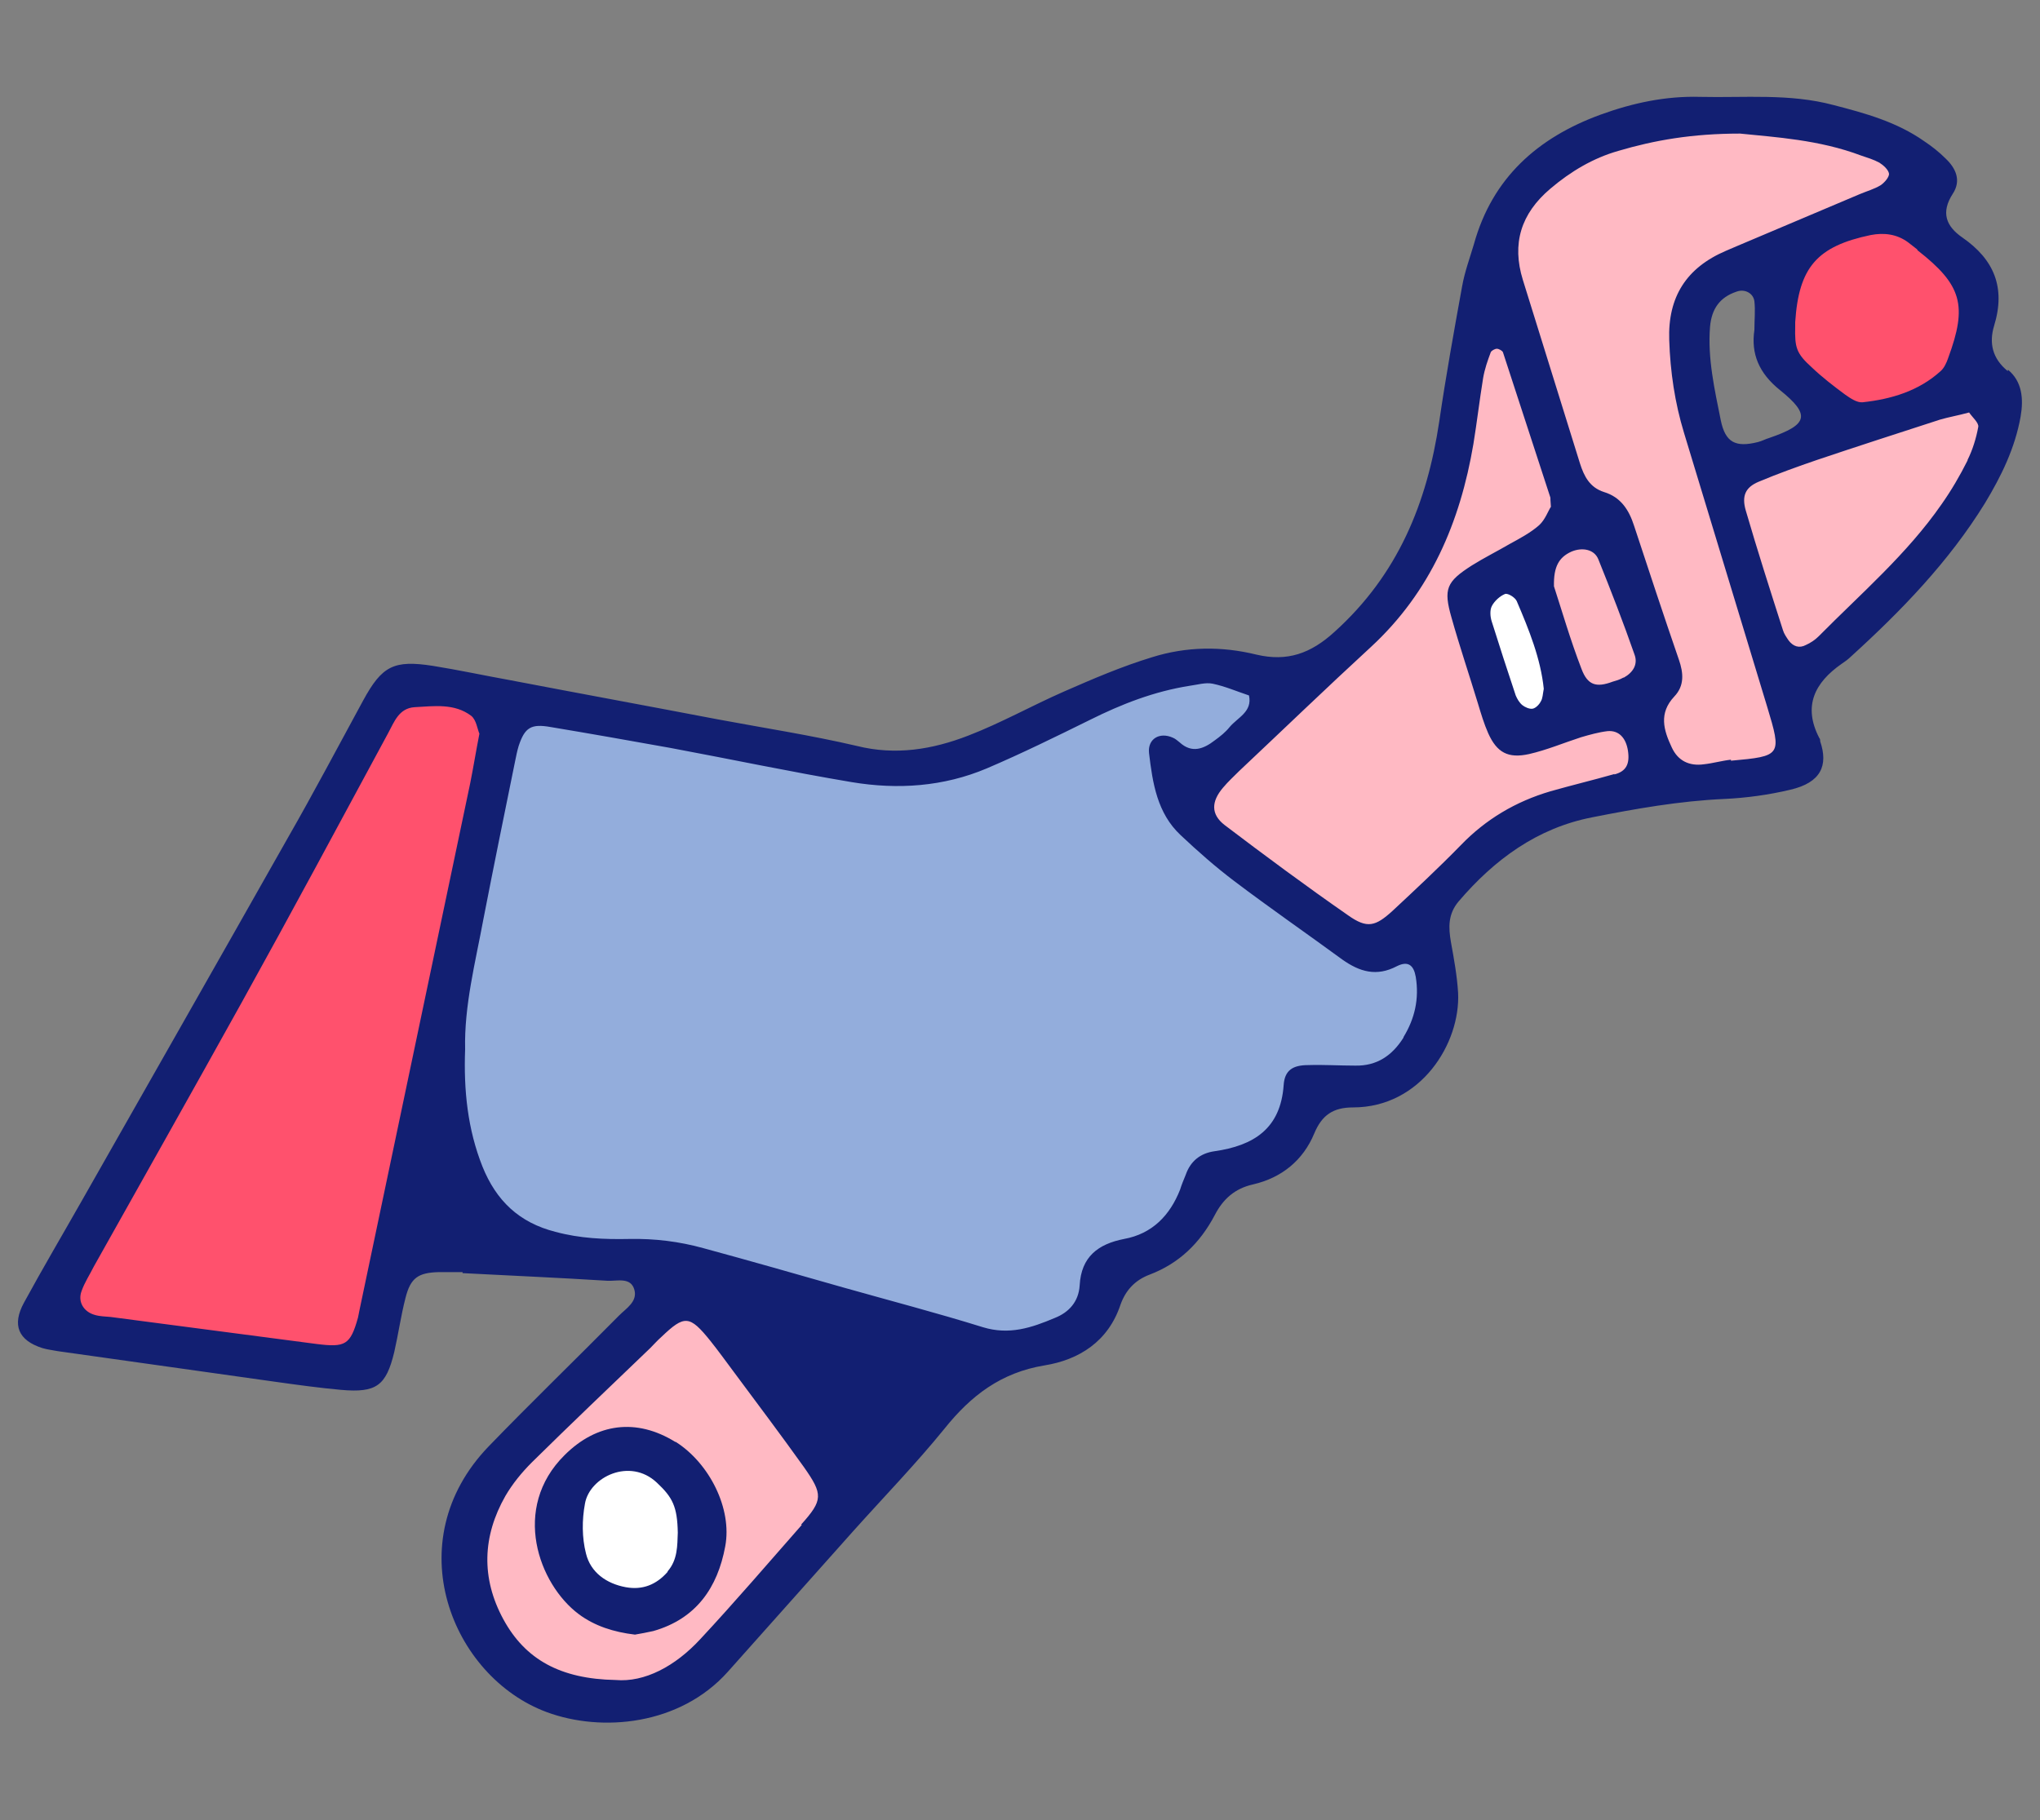
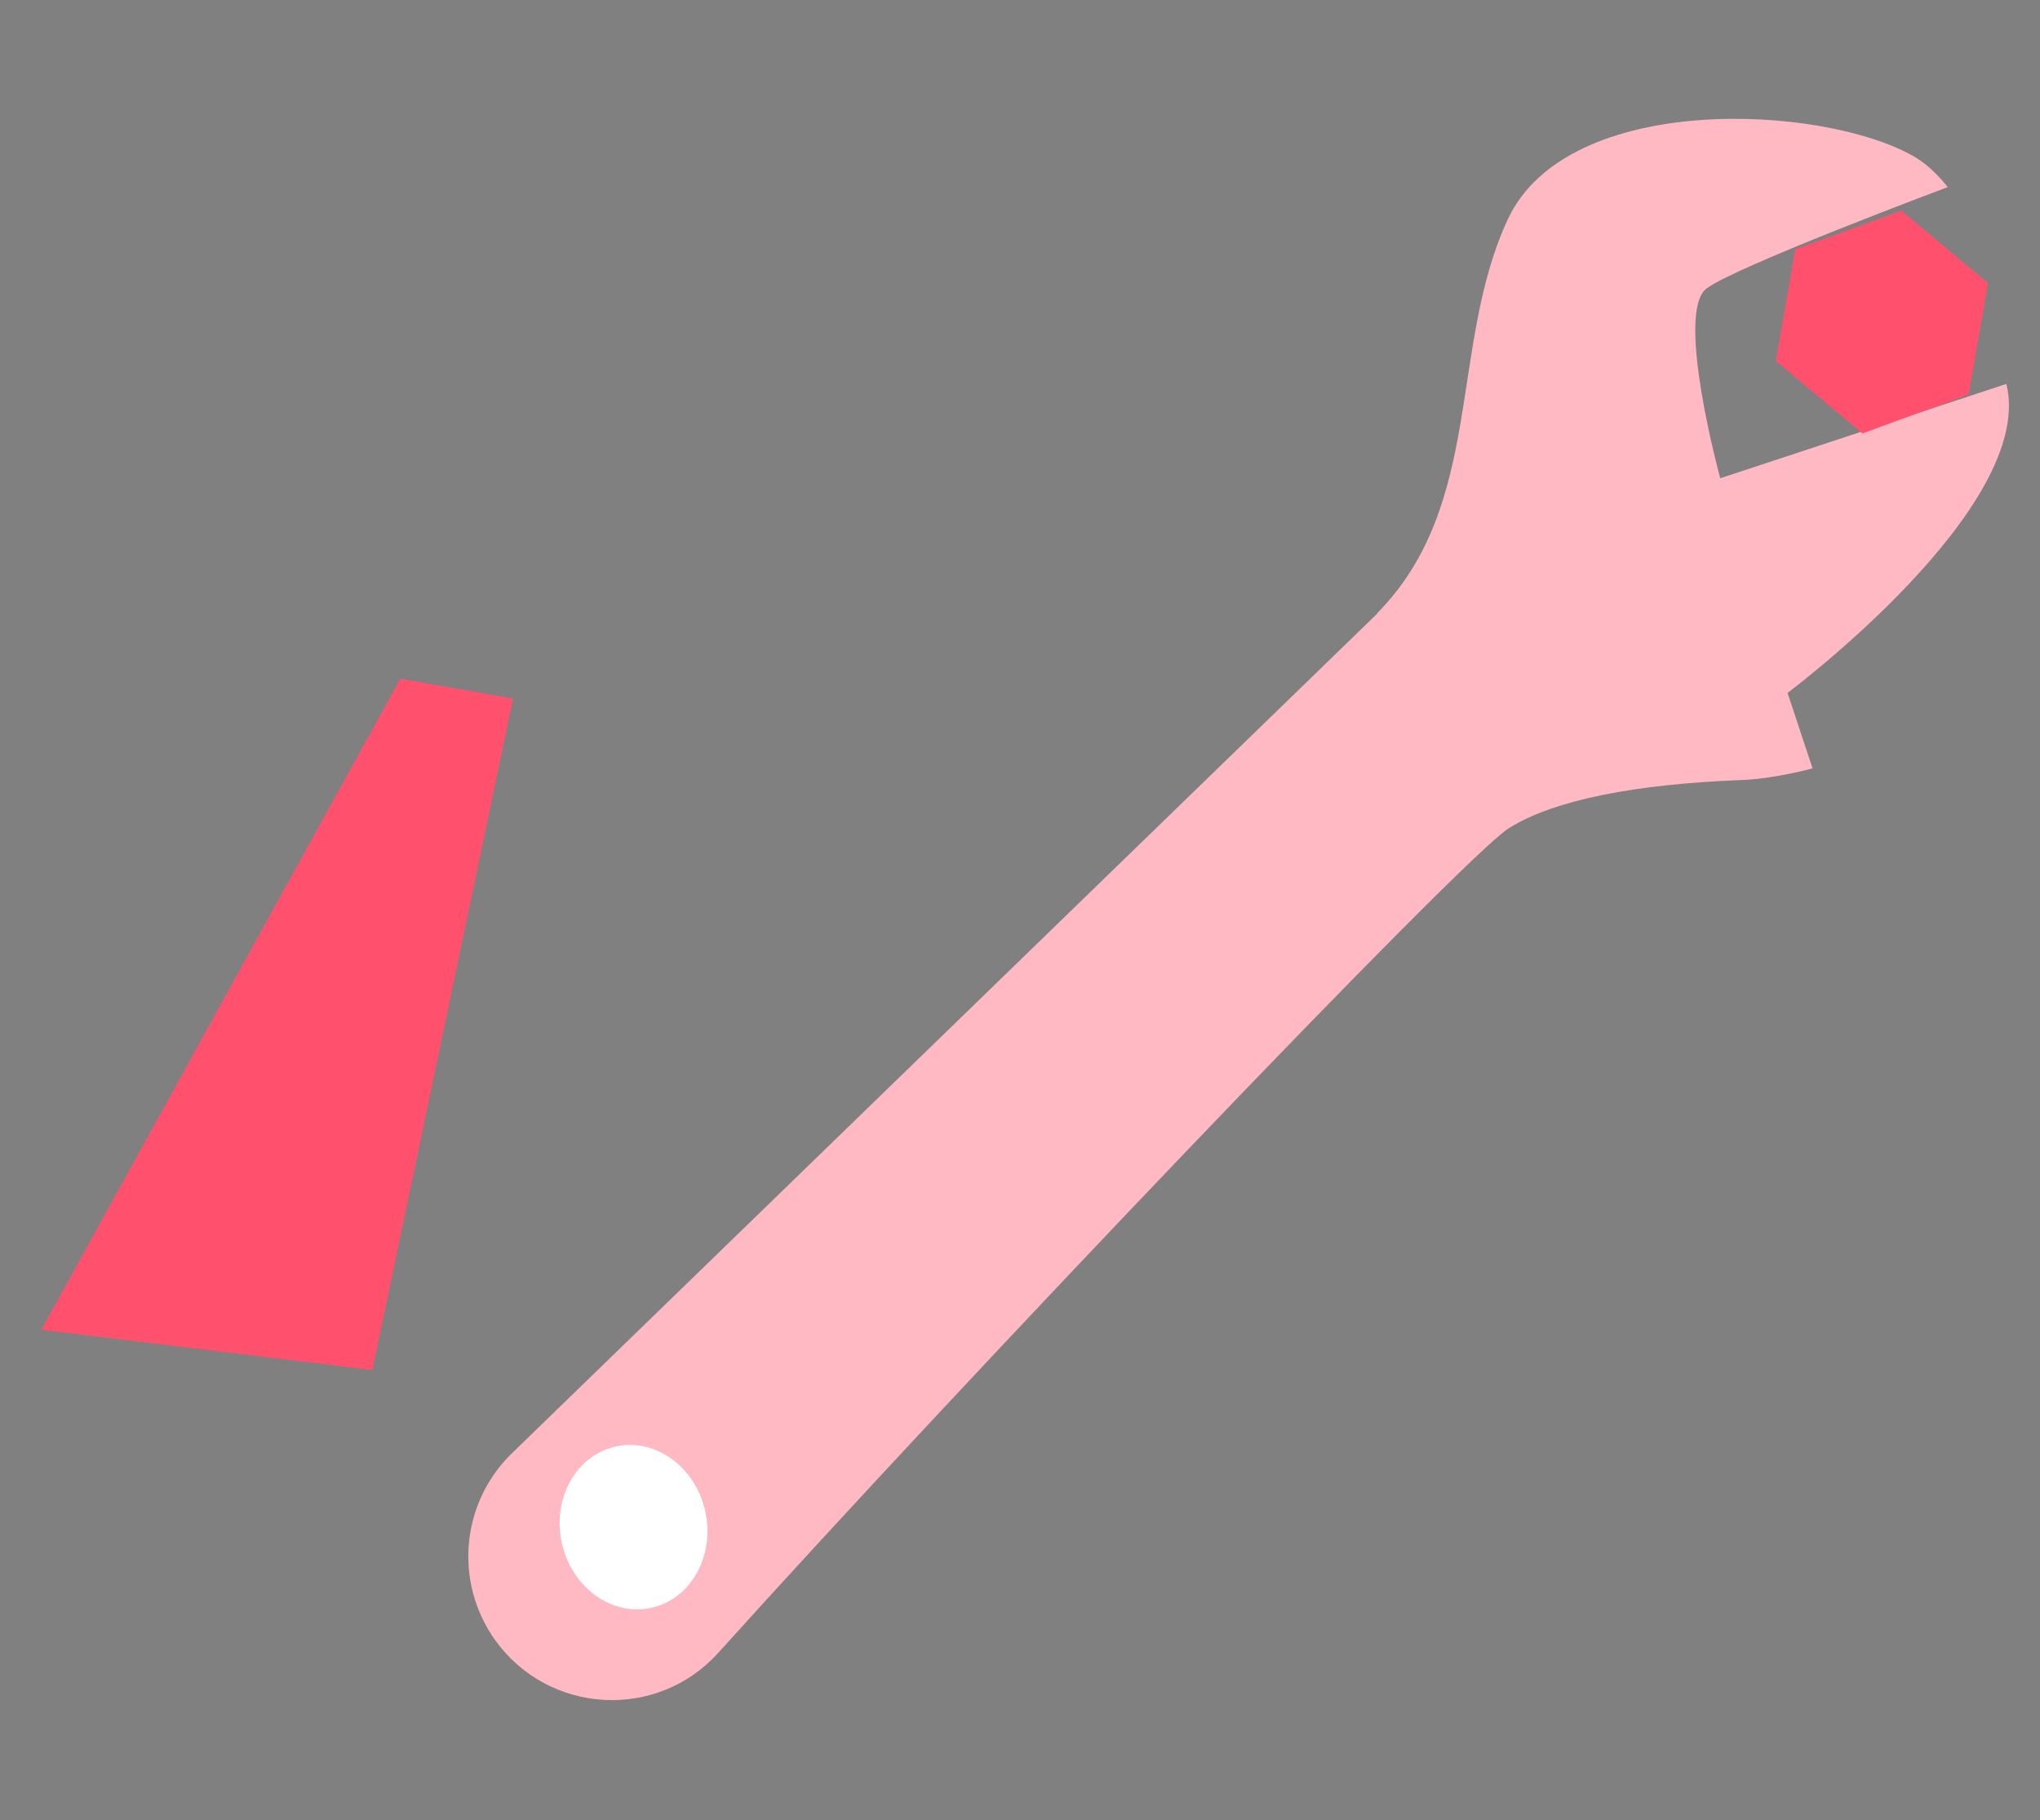
<svg xmlns="http://www.w3.org/2000/svg" id="Laag_1" data-name="Laag 1" version="1.1" viewBox="0 0 400 357">
  <rect x="0" y="0" width="400" height="357" fill="#808080" stroke="none" />
  <defs>
    <style>
      .cls-1 {
        fill: #ffb9c3;
      }

      .cls-1, .cls-2, .cls-3, .cls-4, .cls-5 {
        stroke-width: 0px;
      }

      .cls-2 {
        fill: #ff516d;
      }

      .cls-3 {
        fill: #121f72;
      }

      .cls-4 {
        fill: #fff;
      }

      .cls-5 {
        fill: #93addc;
      }
    </style>
  </defs>
  <g>
    <path class="cls-1" d="M270.2,120.2l-170.2,165.2c-9.7,9.8-10.9,25.1-2.9,36.3h0c10.5,14.6,31.8,15.8,43.8,2.4,47.9-53.2,146.3-156.4,155-161.7,9-5.6,25-8.6,45.3-9.4,6.6-.2,14.2-2.3,14.2-2.3l-4.9-14.8s48.9-36.5,42.9-60.6l-56.1,18.5s-8.9-32.5-2.7-37.2c5.6-4.3,47.3-19.9,47.3-19.9,0,0-2.9-3.9-6.6-6-17.9-10.3-67.8-12.8-79.6,12.2-11.7,25-4.6,56.1-25.7,77.4Z" />
-     <polygon class="cls-4" points="287.4 115.2 316.4 99.8 327.7 134.1 296.7 144.7 287.4 115.2" />
-     <line class="cls-1" x1="293.6" y1="48.6" x2="310.2" y2="101.2" />
    <line class="cls-1" x1="321.9" y1="138.5" x2="326.8" y2="153.9" />
    <ellipse class="cls-4" cx="124.4" cy="299.4" rx="14.4" ry="16.2" transform="translate(-61.1 33.5) rotate(-12.3)" />
    <polygon class="cls-1" points="309.7 139.8 299.8 109 314.8 100.2 327.7 134.1 309.7 139.8" />
  </g>
-   <path class="cls-5" d="M278.8,179.2l-8.2,8.3s-27.2-17.3-37.5-28c-3.9-4,25.7-24.4,20.6-26.2-35.7-12.9-51.7,23.7-84.6,17.5l-90.6-17.7-59.1,108,114.8,6.5,62.3,18.6c20.9-1.6,22-11,20.7-17.8,9.6,1.7,21.5-9.8,20-18.4,23,0,18.4-18.2,18.4-18.2,0,0,13.2,4.8,20.5-2.4,13.2-13,2.5-30.3,2.5-30.3Z" />
-   <line class="cls-5" x1="232.6" y1="158.4" x2="229" y2="146" />
  <polygon class="cls-2" points="372.8 41.3 352 48.9 348.2 70.8 365.2 85 386 77.4 389.8 55.5 372.8 41.3" />
  <polygon class="cls-2" points="100.6 137 73 268.7 8.1 260.8 78.5 133.1 100.6 137" />
-   <path class="cls-3" d="M393.7,72.8c-3.1-2.5-3.7-5.6-2.7-8.9,2.3-7.5,0-13-6.2-17.3-3.2-2.2-4.3-4.9-1.9-8.6,1.7-2.6.6-5-1.4-6.9-1.3-1.3-2.7-2.4-4.2-3.4-5.4-3.8-11.6-5.5-17.8-7.1-8.6-2.3-17.4-1.4-26.1-1.6-6.8-.2-13.3,1.2-19.6,3.5-12.3,4.5-21.2,12.4-24.8,25.4-.8,2.7-1.8,5.4-2.3,8.2-1.6,8.8-3.2,17.7-4.5,26.6-2.4,16-8.1,30-20.5,41.2-4.7,4.3-9.3,5.9-15.3,4.5-6.9-1.7-13.8-1.6-20.5.5-5.9,1.8-11.5,4.2-17.2,6.7-6.4,2.8-12.4,6.2-18.9,8.7-7,2.7-14.2,3.9-21.8,2-9-2.1-18.1-3.5-27.2-5.2-13.6-2.6-27.2-5.1-40.8-7.7-5-.9-10.1-2-15.1-2.8-7.7-1.2-10,0-13.7,6.8-4.9,9-9.7,18.1-14.8,27-13.4,23.7-26.9,47.4-40.3,71-3.8,6.7-7.7,13.3-11.4,20.1-2.4,4.4-1.1,7.4,3.6,8.9,1,.3,2,.4,3,.6,14.2,2,28.4,4,42.6,6,4.3.6,8.6,1.2,13,1.6,6.9.6,8.8-.8,10.4-7.4.8-3.5,1.3-7.1,2.2-10.6,1-4,2.5-5,6.6-5.1,1.5,0,3.1,0,4.6,0,0,0,0,.1,0,.2,9.5.5,18.9.9,28.4,1.5,1.9.1,4.6-.8,5.3,1.8.6,2.3-1.6,3.6-3,5-8.5,8.6-17.2,17-25.6,25.7-18,18.7-7.2,45.2,11.4,52.1,10.8,4,26.1,2.6,35.5-7.9,8.2-9.2,16.4-18.4,24.6-27.6,6-6.7,12.3-13.2,17.9-20.1,5.2-6.5,11.1-11,19.6-12.4,6.8-1.1,12.5-4.7,14.9-11.9,1-2.8,2.8-4.8,5.7-5.9,5.8-2.2,9.9-6.2,12.8-11.7,1.6-3.1,3.9-5.2,7.5-6,5.6-1.3,9.8-4.7,12-10,1.5-3.6,3.7-5.1,7.6-5.1,13.3,0,21.1-12.6,20.6-22.5-.2-3.3-.8-6.6-1.4-9.9-.5-2.9-.6-5.5,1.5-8,7-8.2,15.4-14.4,26.2-16.5,8.6-1.7,17.1-3.2,25.9-3.6,4.3-.2,8.7-.8,12.9-1.8,6.1-1.4,7.5-4.8,5.9-9.5,0-.2,0-.5-.2-.7-3.2-6.2-.9-10.8,4.4-14.5.6-.4,1.3-.9,1.8-1.4,9.9-9,19.2-18.6,26.3-30.1,3.2-5.3,5.9-10.8,7-17,.6-3.5.3-6.9-2.5-9.2ZM376,49.1c8.7,6.8,9.8,10.8,6,21.1-.3.9-.8,2-1.5,2.6-4.3,3.9-9.7,5.5-15.3,6.1-1.1.1-2.4-.8-3.4-1.5-2.3-1.7-4.5-3.4-6.5-5.3-3.1-2.8-3.4-3.9-3.3-8.1,0-.3,0-.5,0-.8.7-10.8,4.3-14.9,14.8-17.1,2.6-.5,5.1-.2,7.3,1.4.6.5,1.2.9,1.8,1.4ZM349,76.5c6.1,4.9,5.5,6.8-2.1,9.4-.7.2-1.4.6-2.2.8-4.4,1.1-6.4.1-7.3-4.3-1.2-6-2.6-12.1-2.1-18.3.3-3.5,1.9-5.8,5.2-6.9,1.6-.6,3.3.3,3.5,1.9.2,1.8,0,3.6,0,5.6-.7,4.7.9,8.5,5,11.8ZM70.5,256.9c-.1.5-.2,1-.3,1.5-1.5,5.4-2.5,5.9-8.1,5.2-13.5-1.8-26.9-3.5-40.4-5.3-1-.1-2.1-.1-3.1-.4-2.2-.6-3.4-2.6-2.6-4.7.6-1.7,1.6-3.2,2.4-4.8,9.7-17.3,19.4-34.5,29-51.8,9.7-17.5,19.2-35.2,28.7-52.8,1.2-2.2,2.1-4.9,5.2-5.1,3.8-.2,7.8-.8,11.1,1.7,1,.8,1.2,2.6,1.6,3.5-.7,3.6-1.2,6.7-1.8,9.7-7.2,34.4-14.5,68.9-21.7,103.3ZM157.2,299.1c-6.6,7.5-13.1,15.1-19.9,22.4-4.9,5.3-10.9,8.5-16.6,8-10.8-.2-17.7-4-22-11.9-4.4-8.1-4.1-16.3.4-24.2,1.4-2.4,3.2-4.6,5.2-6.6,7.7-7.6,15.5-15,23.2-22.4.7-.7,1.4-1.5,2.2-2.2,4.5-4.3,5.5-4.3,9.6.8,1.6,2,3.1,4.1,4.6,6.1,4.6,6.2,9.2,12.3,13.7,18.6,3.8,5.4,3.8,6.5-.5,11.3ZM275.2,203.5c-2.2,3.5-5.2,5.6-9.5,5.5-3.1,0-6.2-.2-9.2-.1-3,0-4.6,1-4.8,3.9-.6,8.6-5.9,11.9-13.6,13-2.8.4-4.7,2-5.6,4.6-.4,1-.8,1.9-1.1,2.9-2,5.1-5.5,8.7-11,9.7-5.1,1-8.4,3.5-8.7,9.1-.2,3.2-2.1,5.3-4.9,6.4-4.5,1.9-8.9,3.4-14.1,1.8-9-2.8-18.2-5.2-27.4-7.8-9.1-2.6-18.2-5.2-27.4-7.7-4.7-1.3-9.5-1.9-14.5-1.8-4.9.1-9.7-.1-14.5-1.4-7.1-1.8-11.6-6.1-14.3-12.8-2.9-7.3-3.7-14.9-3.4-23-.2-8.5,2-17,3.6-25.6,2-10.3,4.1-20.6,6.2-30.9.2-1,.4-2,.7-3,1.2-3.6,2.4-4.4,6.3-3.7,7.8,1.3,15.7,2.7,23.5,4.1,11.8,2.2,23.6,4.7,35.5,6.7,9,1.5,18,.9,26.5-2.7,6.8-2.9,13.5-6.2,20.2-9.5,6.2-3.1,12.6-5.6,19.6-6.7,1.5-.2,3.1-.7,4.5-.4,2.4.5,4.7,1.5,7.1,2.3.7,3.2-2.2,4.3-3.8,6.2-.8,1-1.8,1.8-2.9,2.6-2.2,1.7-4.5,2.6-6.9.4-.4-.3-.8-.7-1.3-.9-2.6-1.2-5,.2-4.7,3,.7,5.9,1.6,11.8,6.2,16.1,3.4,3.2,6.8,6.2,10.5,9,7,5.3,14.1,10.2,21.2,15.4,3.4,2.4,6.7,3.4,10.7,1.3,2.2-1.1,3.3-.2,3.7,2.1.7,4.3-.2,8.2-2.4,11.8ZM316.6,151.8c-4.2,1.2-8.4,2.2-12.6,3.4-6.8,2-12.7,5.5-17.6,10.6-4.3,4.4-8.8,8.6-13.3,12.8-3.4,3.1-5,3.6-8.8.9-8.2-5.7-16.3-11.7-24.2-17.7-2.7-2.1-2.6-4.6-.3-7.3,1-1.2,2.1-2.2,3.2-3.3,8.6-8.1,17.1-16.3,25.8-24.3,11.7-10.8,17.5-24.5,20.1-39.8.7-4.3,1.2-8.6,1.9-12.9.3-1.8.9-3.5,1.5-5.1.1-.3.8-.7,1.2-.7.4,0,1.1.4,1.2.7,3.1,9.5,6.2,19,9.3,28.5,0,.2,0,.5.1,1.8-.5.7-1.1,2.5-2.3,3.6-1.7,1.5-3.8,2.6-5.8,3.7-2.4,1.4-5,2.7-7.4,4.2-5,3.2-5.6,4.6-4,10.2,1.6,5.7,3.5,11.3,5.2,16.9.6,2,1.2,4,2,5.8,1.7,3.8,3.9,5,8,4.1,3.5-.8,6.8-2.2,10.2-3.3,1.7-.5,3.5-1,5.2-1.2,2.2-.2,3.6,1.3,4,3.8.4,2.6-.3,4.1-2.7,4.7ZM302.7,135.1c-.2,1-.2,1.9-.6,2.5-.3.6-1,1.3-1.6,1.4-.6.1-1.5-.3-2-.7-.6-.5-1-1.2-1.3-1.9-1.6-4.8-3.2-9.7-4.7-14.5-.3-.9-.4-2.2,0-3,.5-1,1.6-2,2.6-2.4.6-.2,2,.7,2.3,1.4,2.4,5.6,4.7,11.3,5.3,17.2ZM318.3,132.9c-.7.4-1.4.6-2.1.8-3.2,1.2-4.9.7-6.1-2.5-2.2-5.7-3.9-11.6-5.4-16.2-.1-3.9,1-5.7,3.4-6.8,2.1-.9,4.5-.5,5.3,1.5,2.5,6.2,4.9,12.4,7.1,18.7.7,1.9-.3,3.5-2.1,4.5ZM339.4,149c-1.8.2-3.5.7-5.3.9-2.9.4-5.1-.7-6.3-3.3-1.6-3.4-2.6-6.7.5-10,2-2.1,1.8-4.6.9-7.2-3-8.7-5.9-17.5-8.8-26.3-1-3.1-2.6-5.6-5.9-6.6-2.8-.9-3.9-3.1-4.7-5.6-3.7-12-7.5-24-11.2-36-2.2-7.1-.4-13,5.4-17.9,4-3.4,8.4-6,13.3-7.4,7.1-2.1,14.5-3.4,23.9-3.4,6.8.7,15.5,1.2,23.7,4.3,1.2.4,2.5.8,3.6,1.4.8.5,1.8,1.4,1.9,2.2,0,.7-.9,1.7-1.6,2.2-1.3.8-2.8,1.2-4.2,1.8-8,3.4-16.1,6.8-24.1,10.2-.7.3-1.4.6-2.1.9-7.7,3.3-11.4,9-11.1,17.5.2,6.2,1.1,12.3,2.9,18.2,5.4,17.9,10.9,35.8,16.3,53.7,2.9,9.6,2.8,9.7-7.1,10.6ZM385.8,90.3c-1.5,3-3.2,5.9-5.1,8.6-6.8,9.8-15.8,17.5-24.1,25.9-.7.7-1.6,1.3-2.5,1.7-1.3.7-2.5.3-3.4-.9-.4-.6-.9-1.3-1.1-2-2.5-7.8-5-15.6-7.3-23.5-.8-2.8-.1-4.5,2.5-5.6,3.8-1.6,7.7-3,11.5-4.3,8-2.7,16.1-5.3,24.1-7.9,1.7-.5,3.5-.8,5.7-1.4.6.9,1.9,2,1.8,2.8-.4,2.2-1.1,4.5-2.1,6.5ZM132.4,282.8c-7.6-4.7-15.4-3.7-21.7,2.6-10.5,10.4-5.1,25.3,2.8,31.2,3.1,2.3,6.8,3.5,11,4,1.1-.2,2.3-.4,3.6-.7,8.4-2.4,12.6-8.5,14.1-16.6,1.4-7.4-3.1-16.3-9.7-20.5ZM130.9,308.3c-2.2,2.5-4.9,3.6-8.2,3-3.8-.7-6.9-2.9-7.8-6.6-.8-3.1-.8-6.6-.2-9.8.9-5.2,8.8-9.1,14.1-4.1,3.1,2.9,4,4.7,4.1,9.8-.1,2.5,0,5.3-2,7.6Z" />
</svg>